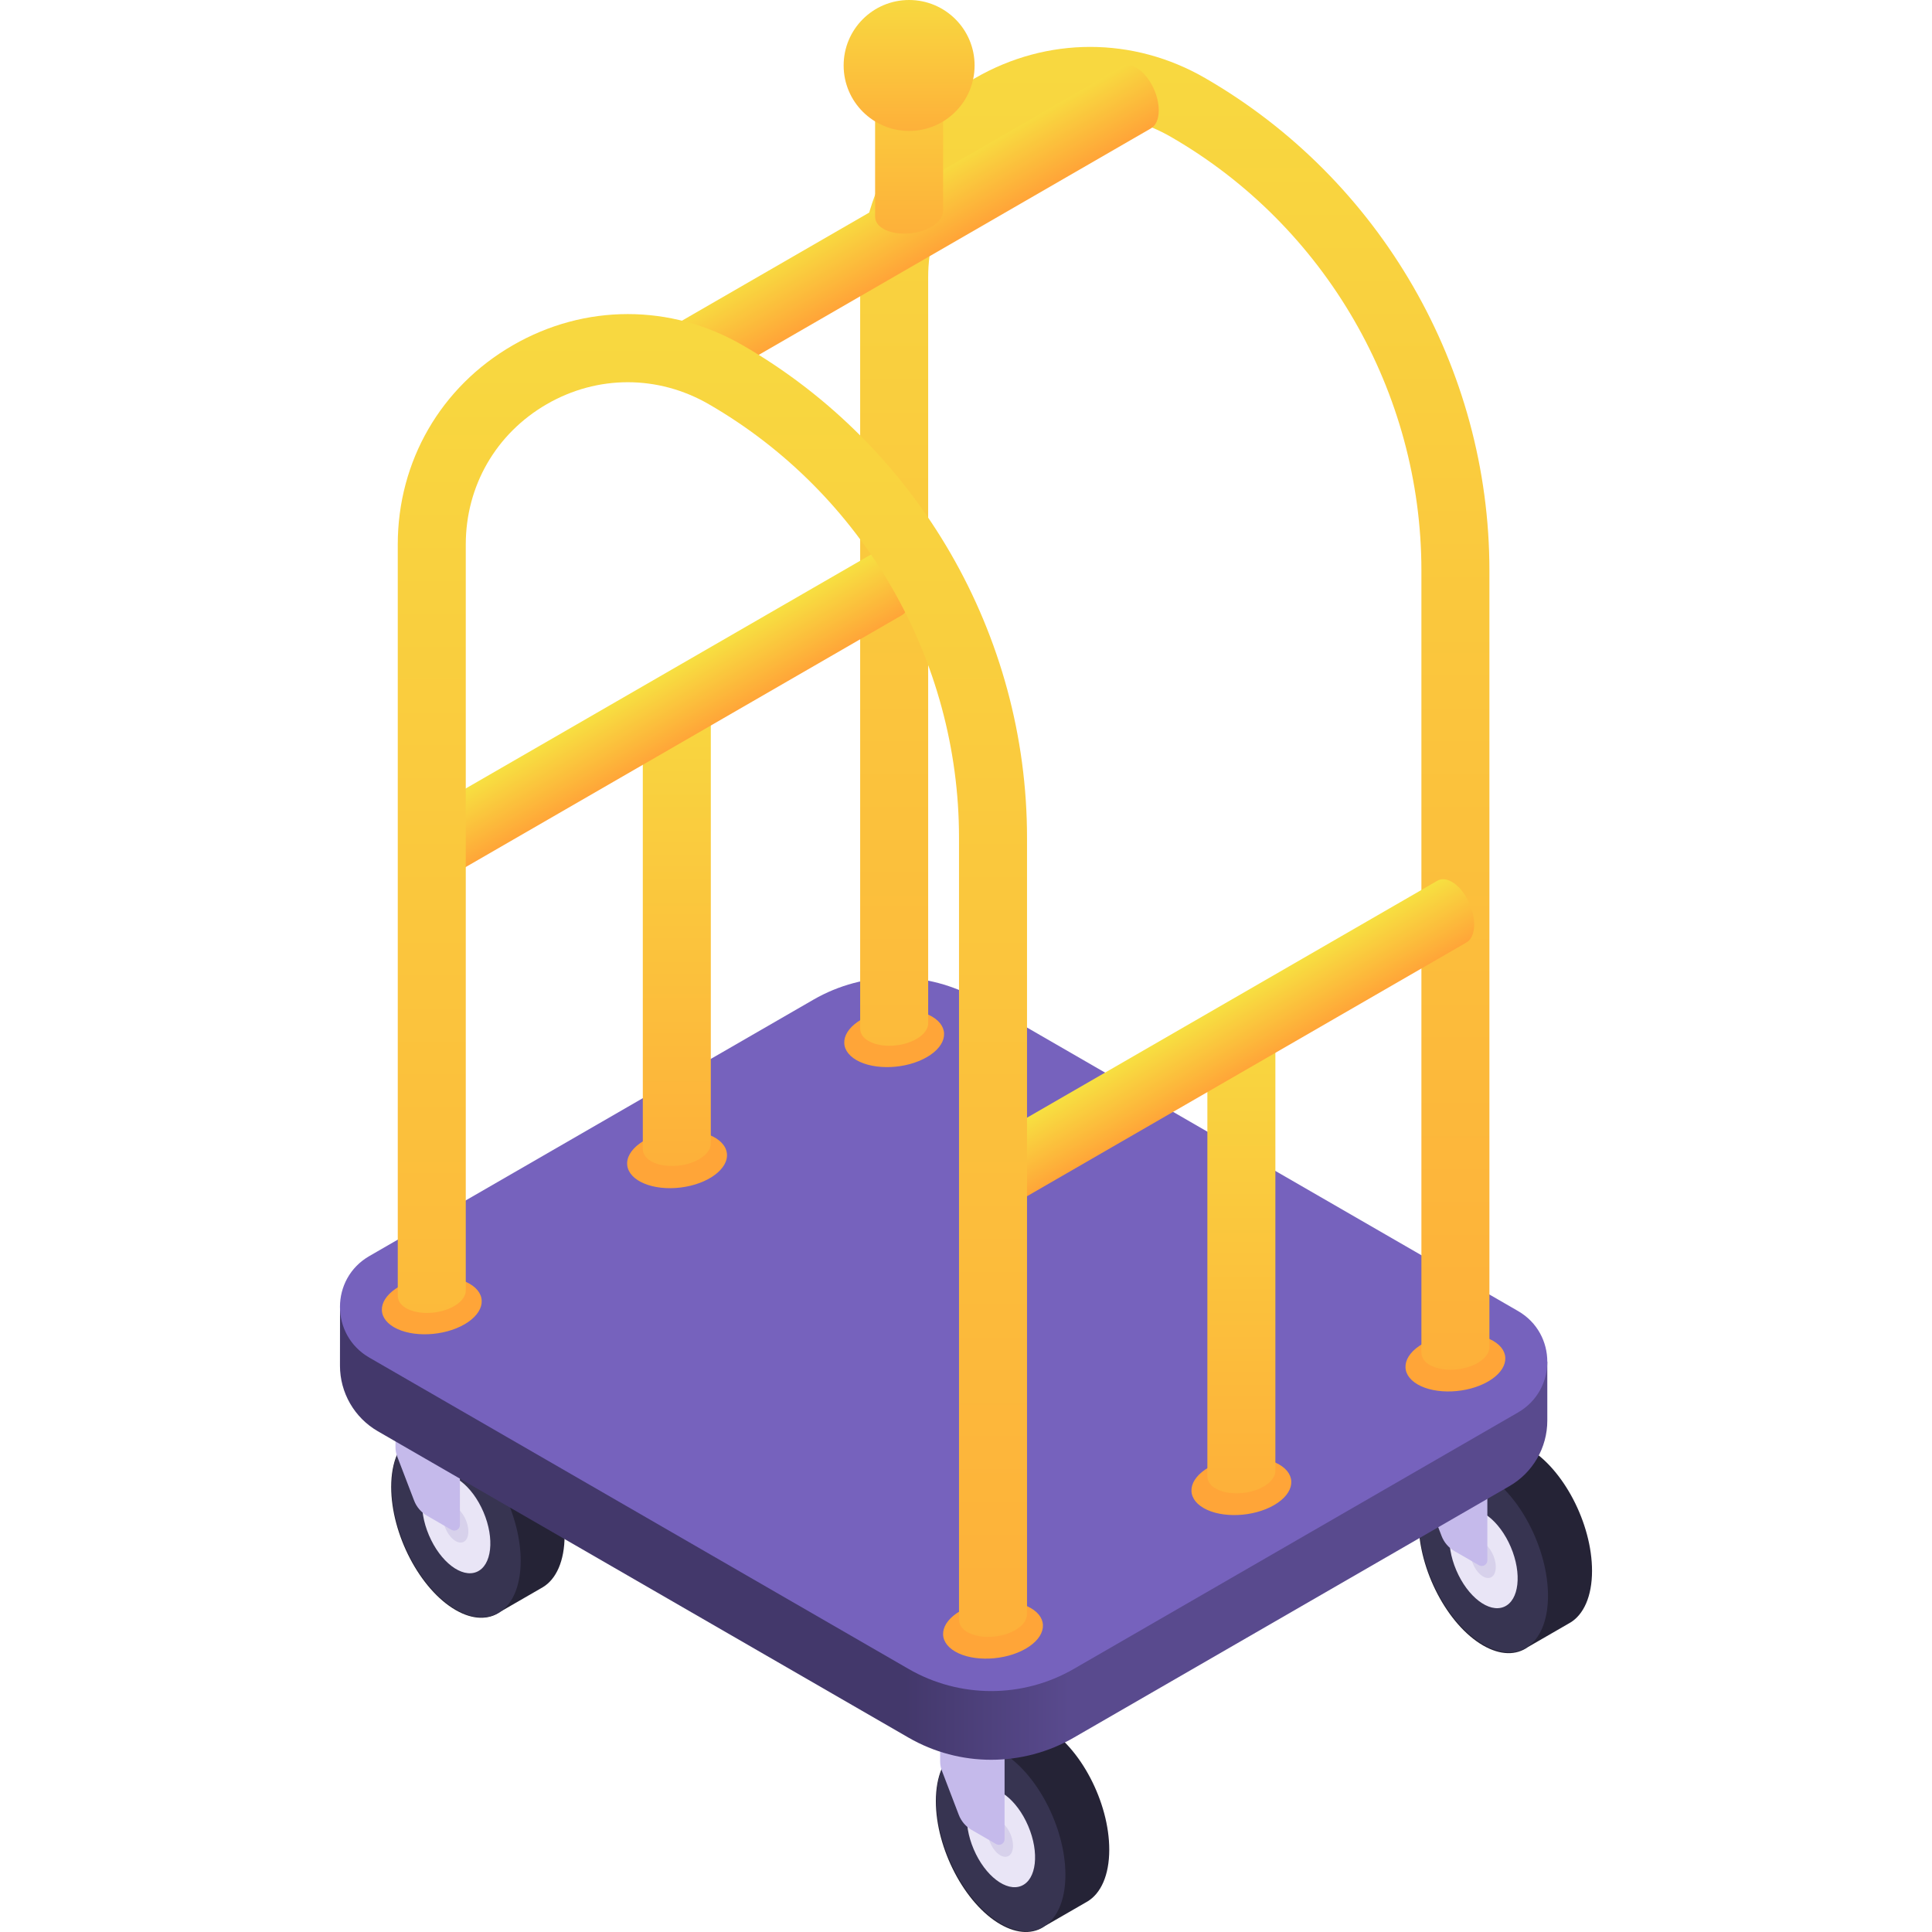
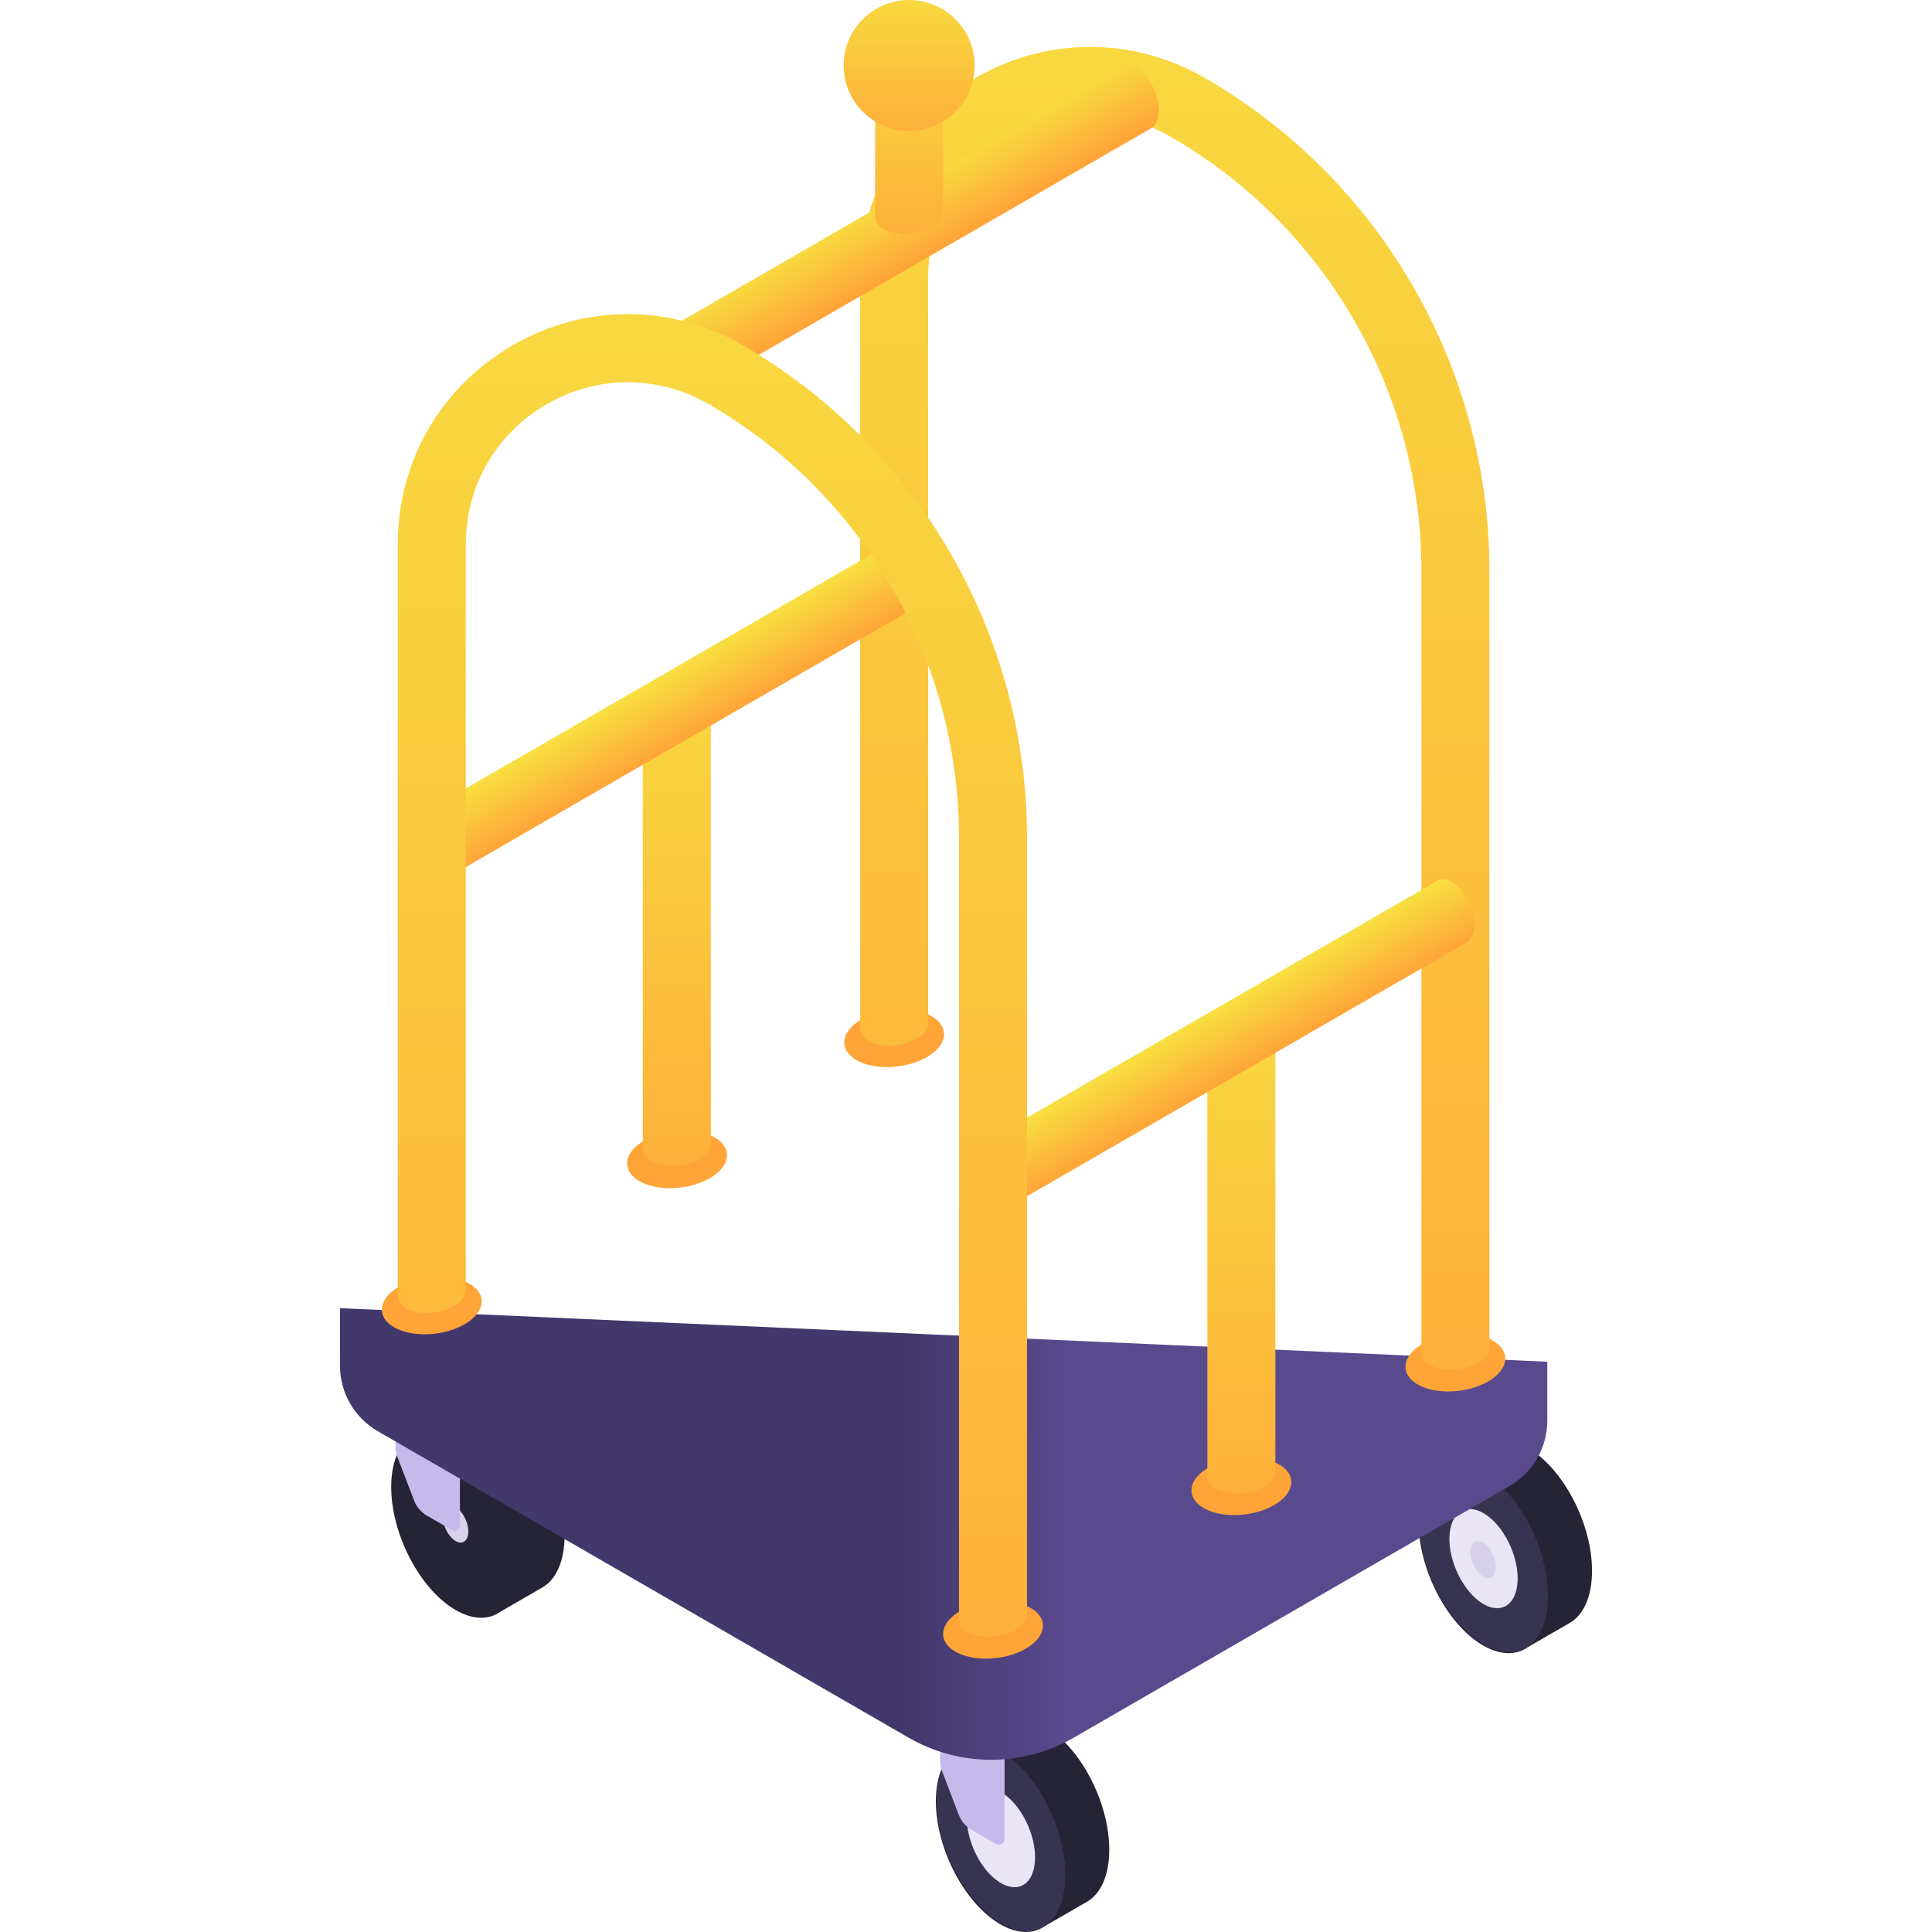
<svg xmlns="http://www.w3.org/2000/svg" width="60" height="60" viewBox="0 0 60 60" fill="none">
  <g clip-path="url(#clip0_16_2905)">
    <path d="M32.448 53.62C31.929 53.32 31.456 53.311 31.1 53.537L29.734 54.332C29.323 54.583 29.064 55.145 29.064 55.937C29.064 57.41 29.96 59.122 31.065 59.76C31.608 60.073 32.1 60.069 32.46 59.809L33.72 59.082C33.735 59.074 33.75 59.065 33.764 59.057L33.77 59.053C34.186 58.805 34.449 58.241 34.449 57.443C34.449 55.97 33.553 54.258 32.448 53.62Z" fill="#252336" />
    <path d="M32.29 59.895C33.173 59.519 33.35 57.949 32.685 56.388C32.02 54.827 30.765 53.867 29.882 54.243C28.999 54.619 28.822 56.19 29.487 57.75C30.152 59.311 31.407 60.272 32.29 59.895Z" fill="#373451" />
    <path d="M31.723 58.566C32.191 58.367 32.284 57.535 31.932 56.709C31.58 55.882 30.916 55.374 30.448 55.573C29.981 55.772 29.887 56.604 30.239 57.43C30.591 58.257 31.256 58.765 31.723 58.566Z" fill="#E9E5F6" />
-     <path d="M31.46 57.32C31.46 57.61 31.283 57.744 31.065 57.618C30.847 57.492 30.67 57.155 30.67 56.864C30.67 56.573 30.847 56.44 31.065 56.566C31.283 56.691 31.46 57.029 31.46 57.32Z" fill="#D7D1EB" />
    <path d="M31.198 57.119V53.239L29.197 52.084V54.707C29.197 54.801 29.215 54.895 29.248 54.983L29.775 56.36C29.851 56.559 29.993 56.725 30.177 56.831L30.937 57.27C31.053 57.337 31.198 57.253 31.198 57.119Z" fill="#C5BAEB" />
    <path d="M47.441 44.96C46.922 44.661 46.449 44.651 46.094 44.878L44.727 45.672C44.316 45.924 44.057 46.485 44.057 47.277C44.057 48.751 44.953 50.462 46.058 51.101C46.601 51.414 47.093 51.409 47.453 51.15L48.714 50.422C48.728 50.415 48.743 50.406 48.757 50.397L48.763 50.394C49.179 50.145 49.442 49.581 49.442 48.784C49.442 47.31 48.546 45.598 47.441 44.96Z" fill="#252336" />
    <path d="M47.277 51.231C48.16 50.854 48.337 49.284 47.672 47.723C47.007 46.162 45.752 45.202 44.868 45.578C43.985 45.954 43.809 47.525 44.474 49.086C45.139 50.647 46.394 51.607 47.277 51.231Z" fill="#373451" />
    <path d="M46.71 49.901C47.178 49.702 47.271 48.87 46.919 48.044C46.567 47.218 45.903 46.709 45.435 46.908C44.967 47.108 44.874 47.939 45.226 48.765C45.578 49.592 46.242 50.1 46.71 49.901Z" fill="#E9E5F6" />
    <path d="M46.453 48.66C46.453 48.951 46.276 49.085 46.058 48.959C45.84 48.833 45.664 48.495 45.664 48.205C45.664 47.914 45.84 47.78 46.058 47.906C46.276 48.032 46.453 48.37 46.453 48.66Z" fill="#D7D1EB" />
-     <path d="M46.191 48.459V44.58L44.19 43.424V46.048C44.19 46.142 44.208 46.236 44.242 46.324L44.769 47.7C44.845 47.899 44.987 48.066 45.171 48.172L45.93 48.61C46.046 48.677 46.191 48.593 46.191 48.459Z" fill="#C5BAEB" />
    <path d="M15.533 43.861C15.014 43.561 14.541 43.552 14.185 43.778L12.819 44.573C12.408 44.825 12.149 45.386 12.149 46.178C12.149 47.651 13.045 49.363 14.15 50.001C14.693 50.315 15.185 50.31 15.545 50.05L16.805 49.323C16.82 49.315 16.835 49.306 16.849 49.298L16.855 49.294C17.271 49.046 17.534 48.482 17.534 47.684C17.534 46.211 16.638 44.499 15.533 43.861Z" fill="#252336" />
-     <path d="M15.373 50.146C16.256 49.769 16.433 48.199 15.768 46.638C15.103 45.077 13.848 44.117 12.965 44.493C12.082 44.869 11.905 46.44 12.57 48.001C13.235 49.562 14.49 50.522 15.373 50.146Z" fill="#373451" />
-     <path d="M14.806 48.816C15.274 48.617 15.367 47.785 15.015 46.959C14.663 46.132 13.999 45.624 13.531 45.823C13.064 46.022 12.97 46.854 13.322 47.68C13.674 48.507 14.339 49.015 14.806 48.816Z" fill="#E9E5F6" />
    <path d="M14.545 47.561C14.545 47.852 14.368 47.985 14.15 47.859C13.932 47.733 13.755 47.396 13.755 47.105C13.755 46.815 13.932 46.681 14.15 46.807C14.368 46.933 14.545 47.27 14.545 47.561Z" fill="#D7D1EB" />
    <path d="M14.283 47.36V43.48L12.282 42.325V44.948C12.282 45.043 12.3 45.136 12.333 45.225L12.86 46.601C12.936 46.8 13.078 46.966 13.262 47.072L14.022 47.511C14.138 47.578 14.283 47.494 14.283 47.36Z" fill="#C5BAEB" />
    <path d="M10.558 42.412C10.558 43.252 11.006 44.028 11.733 44.448L28.214 53.963C29.803 54.881 31.761 54.881 33.349 53.963L46.877 46.153C47.605 45.733 48.053 44.957 48.053 44.117V42.29L10.56 40.627L10.558 42.412Z" fill="url(#paint0_linear_16_2905)" />
-     <path d="M33.349 51.829L47.144 43.865C48.356 43.165 48.356 41.415 47.144 40.715L30.396 31.046C28.807 30.129 26.85 30.129 25.261 31.046L11.467 39.01C10.255 39.71 10.255 41.46 11.467 42.16L28.214 51.829C29.803 52.747 31.761 52.747 33.349 51.829Z" fill="#7662BD" />
    <path d="M14.424 41.129C13.777 41.502 12.798 41.543 12.237 41.219C11.677 40.895 11.747 40.33 12.394 39.956C13.042 39.583 14.021 39.542 14.581 39.866C15.142 40.189 15.072 40.755 14.424 41.129Z" fill="#FFA538" />
    <path d="M31.854 51.202C31.207 51.575 30.228 51.616 29.667 51.292C29.106 50.969 29.177 50.403 29.824 50.03C30.471 49.656 31.451 49.615 32.011 49.939C32.572 50.263 32.501 50.828 31.854 51.202Z" fill="#FFA538" />
    <path d="M28.784 32.831C28.137 33.205 27.158 33.245 26.597 32.922C26.037 32.598 26.107 32.033 26.754 31.659C27.402 31.285 28.381 31.245 28.941 31.568C29.502 31.892 29.431 32.457 28.784 32.831Z" fill="#FFA538" />
    <path d="M46.214 42.904C45.567 43.278 44.587 43.318 44.027 42.995C43.466 42.671 43.537 42.106 44.184 41.732C44.831 41.358 45.81 41.318 46.371 41.641C46.931 41.965 46.861 42.53 46.214 42.904Z" fill="#FFA538" />
    <path d="M46.255 17.716C46.255 11.428 42.873 5.569 37.427 2.425C35.191 1.134 32.521 1.134 30.284 2.425C28.048 3.716 26.713 6.029 26.713 8.611V31.961L26.715 31.961C26.718 32.099 26.802 32.23 26.973 32.328C27.354 32.549 28.021 32.521 28.461 32.267C28.713 32.122 28.836 31.934 28.825 31.759H28.825V8.611C28.825 6.792 29.766 5.164 31.341 4.255C32.915 3.345 34.796 3.345 36.371 4.255C41.165 7.022 44.143 12.18 44.143 17.716V42.011L44.144 42.011C44.143 42.153 44.226 42.288 44.401 42.389C44.783 42.609 45.449 42.582 45.89 42.327C46.136 42.185 46.26 42.002 46.254 41.83L46.255 41.83V17.716Z" fill="url(#paint1_linear_16_2905)" />
    <path d="M35.986 3.427C35.986 2.917 35.676 2.326 35.294 2.105C35.136 2.014 34.991 2.002 34.874 2.053L34.874 2.052L34.865 2.057C34.85 2.064 34.837 2.072 34.824 2.081L20.514 10.343L21.57 12.172L35.737 3.991L35.737 3.991C35.889 3.909 35.986 3.711 35.986 3.427Z" fill="url(#paint2_linear_16_2905)" />
    <path d="M39.567 46.743C38.92 47.117 37.94 47.157 37.38 46.834C36.819 46.51 36.89 45.945 37.537 45.571C38.184 45.197 39.163 45.157 39.724 45.48C40.285 45.804 40.214 46.369 39.567 46.743Z" fill="#FFA538" />
    <path d="M37.496 32.697V45.85L37.498 45.85C37.496 45.992 37.58 46.127 37.754 46.228C38.136 46.448 38.803 46.42 39.243 46.166C39.49 46.024 39.613 45.841 39.608 45.669L39.608 45.669V31.477L37.496 32.697Z" fill="url(#paint3_linear_16_2905)" />
    <path d="M27.177 2.633V6.73L27.178 6.73C27.177 6.871 27.26 7.007 27.435 7.107C27.817 7.328 28.483 7.3 28.924 7.046C29.17 6.903 29.294 6.721 29.288 6.548L29.289 6.548V1.413L27.177 2.633Z" fill="url(#paint4_linear_16_2905)" />
    <path d="M45.782 28.709C45.782 28.2 45.473 27.608 45.091 27.388C44.933 27.297 44.788 27.284 44.671 27.336L44.671 27.334L44.662 27.34C44.647 27.346 44.634 27.355 44.621 27.363L30.311 35.625L31.367 37.455L45.534 29.274L45.534 29.273C45.686 29.192 45.782 28.994 45.782 28.709Z" fill="url(#paint5_linear_16_2905)" />
    <path d="M21.134 36.88C21.988 36.776 22.633 36.299 22.574 35.816C22.515 35.332 21.775 35.025 20.92 35.129C20.066 35.233 19.421 35.709 19.48 36.193C19.539 36.676 20.279 36.984 21.134 36.88Z" fill="#FFA538" />
    <path d="M19.963 22.532V35.686L19.965 35.685C19.963 35.827 20.047 35.962 20.221 36.063C20.603 36.283 21.27 36.256 21.71 36.001C21.956 35.859 22.08 35.676 22.074 35.504L22.075 35.504V21.312L19.963 22.532Z" fill="url(#paint6_linear_16_2905)" />
    <path d="M28.25 18.545C28.25 18.035 27.94 17.444 27.558 17.223C27.4 17.132 27.255 17.12 27.139 17.171L27.138 17.17L27.129 17.175C27.115 17.182 27.101 17.19 27.088 17.199L12.778 25.46L13.835 27.29L28.002 19.109L28.001 19.109C28.153 19.027 28.25 18.829 28.25 18.545Z" fill="url(#paint7_linear_16_2905)" />
    <path d="M31.895 26.013C31.895 19.725 28.513 13.866 23.067 10.723C20.831 9.431 18.161 9.431 15.925 10.723C13.688 12.014 12.353 14.326 12.353 16.909V40.259L12.355 40.258C12.358 40.396 12.442 40.528 12.613 40.626C12.994 40.846 13.661 40.819 14.101 40.564C14.353 40.419 14.476 40.232 14.465 40.057H14.465V16.909C14.465 15.09 15.406 13.461 16.981 12.552C18.555 11.643 20.436 11.643 22.011 12.552C26.805 15.32 29.783 20.478 29.783 26.013V50.309L29.784 50.309C29.783 50.45 29.866 50.585 30.041 50.686C30.423 50.907 31.089 50.879 31.53 50.624C31.776 50.482 31.899 50.299 31.894 50.127L31.895 50.127V26.013H31.895Z" fill="url(#paint8_linear_16_2905)" />
    <path d="M28.233 4.066C29.356 4.066 30.267 3.156 30.267 2.033C30.267 0.91 29.356 0 28.233 0C27.11 0 26.2 0.91 26.2 2.033C26.2 3.156 27.11 4.066 28.233 4.066Z" fill="url(#paint9_linear_16_2905)" />
  </g>
  <defs>
    <linearGradient id="paint0_linear_16_2905" x1="28.108" y1="47.639" x2="33.214" y2="47.639" gradientUnits="userSpaceOnUse">
      <stop stop-color="#43386B" />
      <stop offset="1" stop-color="#594A8E" />
    </linearGradient>
    <linearGradient id="paint1_linear_16_2905" x1="36.484" y1="54.185" x2="36.484" y2="-6.099" gradientUnits="userSpaceOnUse">
      <stop stop-color="#FFA538" />
      <stop offset="1" stop-color="#F7E041" />
    </linearGradient>
    <linearGradient id="paint2_linear_16_2905" x1="28.932" y1="7.856" x2="27.768" y2="5.84" gradientUnits="userSpaceOnUse">
      <stop stop-color="#FFA538" />
      <stop offset="1" stop-color="#F7E041" />
    </linearGradient>
    <linearGradient id="paint3_linear_16_2905" x1="38.552" y1="50.601" x2="38.552" y2="28.737" gradientUnits="userSpaceOnUse">
      <stop stop-color="#FFA538" />
      <stop offset="1" stop-color="#F7E041" />
    </linearGradient>
    <linearGradient id="paint4_linear_16_2905" x1="28.233" y1="8.913" x2="28.233" y2="0.339" gradientUnits="userSpaceOnUse">
      <stop stop-color="#FFA538" />
      <stop offset="1" stop-color="#F7E041" />
    </linearGradient>
    <linearGradient id="paint5_linear_16_2905" x1="38.758" y1="33.188" x2="37.701" y2="31.358" gradientUnits="userSpaceOnUse">
      <stop stop-color="#FFA538" />
      <stop offset="1" stop-color="#F7E041" />
    </linearGradient>
    <linearGradient id="paint6_linear_16_2905" x1="21.019" y1="40.436" x2="21.019" y2="18.572" gradientUnits="userSpaceOnUse">
      <stop stop-color="#FFA538" />
      <stop offset="1" stop-color="#F7E041" />
    </linearGradient>
    <linearGradient id="paint7_linear_16_2905" x1="21.225" y1="23.023" x2="20.168" y2="21.193" gradientUnits="userSpaceOnUse">
      <stop stop-color="#FFA538" />
      <stop offset="1" stop-color="#F7E041" />
    </linearGradient>
    <linearGradient id="paint8_linear_16_2905" x1="22.124" y1="62.483" x2="22.124" y2="2.199" gradientUnits="userSpaceOnUse">
      <stop stop-color="#FFA538" />
      <stop offset="1" stop-color="#F7E041" />
    </linearGradient>
    <linearGradient id="paint9_linear_16_2905" x1="28.233" y1="5.219" x2="28.233" y2="-0.748" gradientUnits="userSpaceOnUse">
      <stop stop-color="#FFA538" />
      <stop offset="1" stop-color="#F7E041" />
    </linearGradient>
    <clipPath id="clip0_16_2905">
      <rect width="60" height="60" fill="white" />
    </clipPath>
  </defs>
</svg>